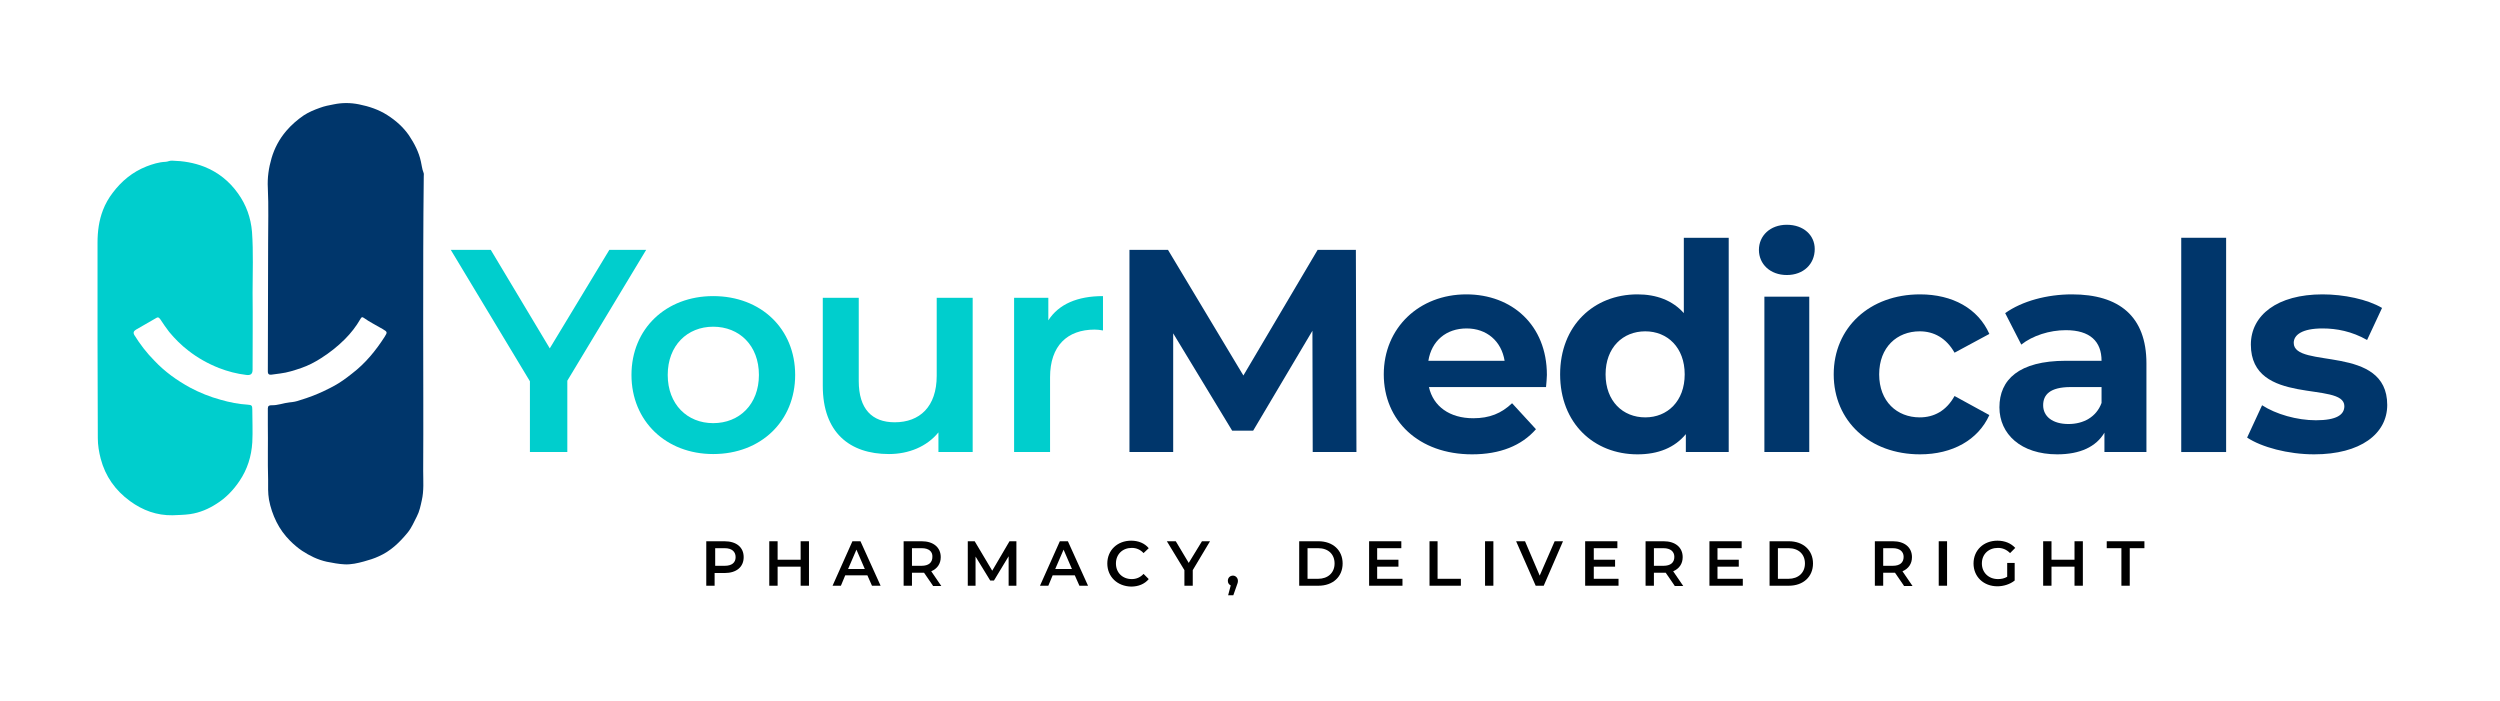
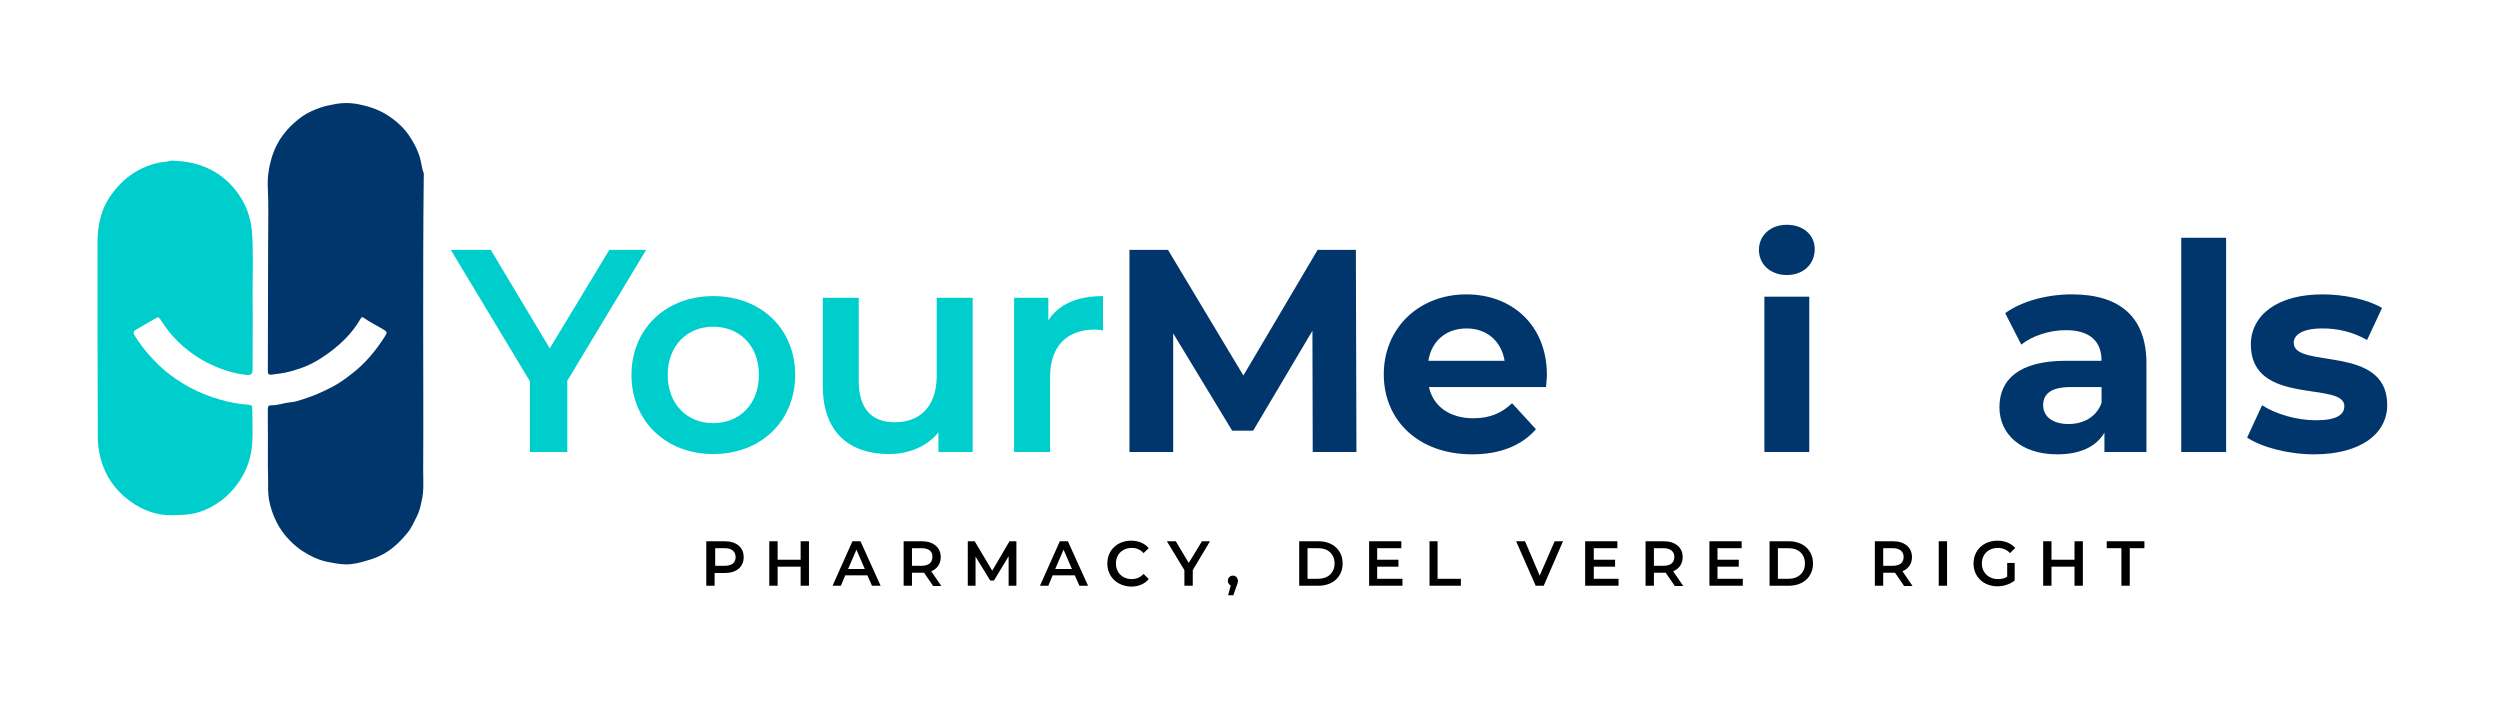
<svg xmlns="http://www.w3.org/2000/svg" width="485" height="136" viewBox="0 0 485 136" fill="none">
  <path d="M144.272 108.084C144.272 109.989 142.877 111.165 140.589 111.165H138.635V113.63H137.017V105.003H140.533C142.877 105.003 144.272 106.18 144.272 108.084ZM142.709 108.084C142.709 107.02 141.984 106.348 140.589 106.348H138.747V109.765H140.589C141.984 109.765 142.709 109.149 142.709 108.084Z" fill="black" />
  <path d="M156.941 105.003V113.63H155.323V109.933H150.858V113.63H149.239V105.003H150.858V108.588H155.323V105.003H156.941Z" fill="black" />
  <path d="M168.271 111.613H163.974L163.136 113.63H161.518L165.369 105.003H166.932L170.838 113.63H169.164L168.271 111.613ZM167.769 110.381L166.15 106.628L164.532 110.381H167.769Z" fill="black" />
  <path d="M180.996 113.63L179.266 111.109C179.154 111.109 179.043 111.109 178.931 111.109H176.922V113.63H175.303V105.003H178.819C181.052 105.003 182.503 106.18 182.503 108.084C182.503 109.373 181.833 110.325 180.661 110.829L182.615 113.686H180.996V113.63ZM178.819 106.348H176.922V109.765H178.764C180.159 109.765 180.884 109.149 180.884 108.028C180.94 107.02 180.215 106.348 178.819 106.348Z" fill="black" />
  <path d="M195.674 113.63V107.916L192.828 112.622H192.102L189.256 107.972V113.63H187.749V105.003H189.089L192.493 110.717L195.842 105.003H197.181V113.63H195.674Z" fill="black" />
  <path d="M208.511 111.613H204.214L203.376 113.63H201.758L205.609 105.003H207.172L211.078 113.63H209.404L208.511 111.613ZM207.953 110.381L206.334 106.628L204.716 110.381H207.953Z" fill="black" />
  <path d="M214.818 109.317C214.818 106.74 216.771 104.891 219.45 104.891C220.845 104.891 222.073 105.395 222.854 106.348L221.85 107.3C221.236 106.628 220.455 106.292 219.562 106.292C217.776 106.292 216.492 107.524 216.492 109.317C216.492 111.109 217.776 112.342 219.562 112.342C220.455 112.342 221.236 112.006 221.85 111.333L222.854 112.342C222.073 113.294 220.845 113.798 219.45 113.798C216.771 113.742 214.818 111.894 214.818 109.317Z" fill="black" />
  <path d="M231.394 110.605V113.63H229.775V110.605L226.371 105.003H228.101L230.612 109.205L233.18 105.003H234.742L231.394 110.605Z" fill="black" />
  <path d="M240.156 112.678C240.156 112.958 240.1 113.182 239.877 113.742L239.263 115.479H238.258L238.761 113.574C238.426 113.406 238.203 113.126 238.203 112.678C238.203 112.062 238.649 111.669 239.207 111.669C239.709 111.669 240.156 112.118 240.156 112.678Z" fill="black" />
  <path d="M252.044 105.003H255.783C258.574 105.003 260.471 106.74 260.471 109.317C260.471 111.894 258.574 113.63 255.783 113.63H252.044V105.003ZM255.727 112.286C257.625 112.286 258.908 111.109 258.908 109.317C258.908 107.524 257.681 106.348 255.727 106.348H253.662V112.286H255.727Z" fill="black" />
  <path d="M272.08 112.286V113.63H265.606V105.003H271.857V106.348H267.169V108.588H271.299V109.933H267.169V112.286H272.08Z" fill="black" />
  <path d="M277.27 105.003H278.889V112.286H283.41V113.63H277.326V105.003H277.27Z" fill="black" />
-   <path d="M288.098 105.003H289.716V113.63H288.098V105.003Z" fill="black" />
  <path d="M303.223 105.003L299.483 113.63H297.921L294.125 105.003H295.856L298.702 111.669L301.604 105.003H303.223Z" fill="black" />
  <path d="M313.994 112.286V113.63H307.52V105.003H313.771V106.348H309.194V108.588H313.325V109.933H309.194V112.286H313.994Z" fill="black" />
  <path d="M324.877 113.63L323.147 111.109C323.036 111.109 322.924 111.109 322.812 111.109H320.859V113.63H319.241V105.003H322.757C324.989 105.003 326.44 106.18 326.44 108.084C326.44 109.373 325.77 110.325 324.598 110.829L326.552 113.686H324.877V113.63ZM322.701 106.348H320.859V109.765H322.701C324.096 109.765 324.822 109.149 324.822 108.028C324.822 107.02 324.096 106.348 322.701 106.348Z" fill="black" />
  <path d="M338.105 112.286V113.63H331.631V105.003H337.881V106.348H333.193V108.588H337.323V109.933H333.193V112.286H338.105Z" fill="black" />
  <path d="M343.295 105.003H347.034C349.825 105.003 351.723 106.74 351.723 109.317C351.723 111.894 349.825 113.63 347.034 113.63H343.295V105.003ZM346.979 112.286C348.876 112.286 350.16 111.109 350.16 109.317C350.16 107.524 348.932 106.348 346.979 106.348H344.914V112.286H346.979Z" fill="black" />
  <path d="M369.359 113.63L367.629 111.109C367.517 111.109 367.406 111.109 367.294 111.109H365.341V113.63H363.722V105.003H367.238C369.471 105.003 370.922 106.18 370.922 108.084C370.922 109.373 370.252 110.325 369.08 110.829L371.033 113.686H369.359V113.63ZM367.182 106.348H365.341V109.765H367.182C368.578 109.765 369.303 109.149 369.303 108.028C369.303 107.02 368.578 106.348 367.182 106.348Z" fill="black" />
  <path d="M376.112 105.003H377.731V113.63H376.112V105.003Z" fill="black" />
  <path d="M389.339 109.205H390.846V112.622C389.953 113.35 388.67 113.742 387.498 113.742C384.819 113.742 382.865 111.894 382.865 109.317C382.865 106.74 384.819 104.891 387.498 104.891C388.949 104.891 390.121 105.395 390.958 106.292L389.953 107.3C389.284 106.628 388.502 106.292 387.609 106.292C385.768 106.292 384.484 107.524 384.484 109.317C384.484 111.053 385.768 112.342 387.609 112.342C388.223 112.342 388.837 112.23 389.395 111.894V109.205H389.339Z" fill="black" />
  <path d="M404.074 105.003V113.63H402.455V109.933H397.99V113.63H396.372V105.003H397.99V108.588H402.455V105.003H404.074Z" fill="black" />
  <path d="M411.552 106.348H408.706V105.003H416.017V106.348H413.171V113.63H411.552V106.348Z" fill="black" />
  <path d="M82.098 62.821C82.098 72.344 82.154 81.867 82.098 91.335C82.098 93.239 82.266 95.2 81.819 97.105C81.596 98.113 81.373 99.233 80.871 100.185C80.312 101.25 79.866 102.37 79.085 103.323C77.522 105.227 75.792 106.908 73.504 107.916C72.555 108.364 71.606 108.644 70.601 108.924C69.374 109.261 68.146 109.541 66.862 109.485C65.69 109.429 64.574 109.205 63.402 108.98C61.616 108.588 60.053 107.804 58.602 106.852C57.765 106.292 56.983 105.619 56.258 104.891C55.197 103.827 54.304 102.594 53.635 101.25C52.965 99.905 52.463 98.449 52.184 96.936C51.96 95.648 52.016 94.359 52.016 93.071C51.904 89.486 52.016 85.901 51.96 82.371C51.96 81.307 51.96 80.243 51.96 79.234C51.96 78.786 52.184 78.618 52.63 78.618C53.858 78.674 55.03 78.17 56.202 78.058C56.872 78.002 57.486 77.89 58.1 77.666C58.993 77.386 59.886 77.106 60.723 76.77C62.174 76.209 63.569 75.537 64.909 74.809C66.136 74.137 67.253 73.296 68.313 72.456C70.88 70.495 72.89 68.031 74.62 65.342C75.178 64.445 75.178 64.389 74.229 63.829C73.001 63.101 71.718 62.485 70.546 61.644C70.211 61.42 70.099 61.588 69.932 61.868C69.094 63.325 68.09 64.613 66.918 65.79C65.522 67.19 63.96 68.423 62.285 69.487C61.058 70.271 59.774 70.944 58.434 71.392C57.151 71.84 55.755 72.288 54.36 72.456C53.802 72.512 53.244 72.624 52.686 72.68C52.239 72.736 51.96 72.624 51.96 72.064C51.96 63.773 52.016 55.426 52.016 47.136C52.016 43.606 52.128 40.021 51.96 36.492C51.849 34.475 52.128 32.571 52.686 30.666C53.244 28.761 54.193 26.969 55.532 25.4C56.537 24.224 57.709 23.215 58.937 22.375C59.886 21.759 60.946 21.311 62.062 20.919C62.955 20.582 63.848 20.415 64.741 20.246C66.36 19.91 67.978 19.91 69.653 20.246C71.606 20.639 73.448 21.255 75.122 22.319C76.796 23.384 78.248 24.672 79.364 26.297C80.368 27.809 81.261 29.489 81.652 31.338C81.819 32.01 81.875 32.795 82.154 33.467C82.266 33.691 82.21 33.971 82.21 34.195C82.098 43.774 82.098 53.298 82.098 62.821Z" fill="#00366B" />
  <path d="M18.92 65.902C18.92 59.628 18.92 53.354 18.92 47.08C18.92 44.895 19.199 42.766 19.98 40.749C20.427 39.573 21.097 38.397 21.878 37.388C23.608 35.092 25.729 33.355 28.408 32.291C29.58 31.842 30.808 31.45 32.092 31.394C32.538 31.394 32.929 31.114 33.431 31.17C35.552 31.226 37.617 31.562 39.626 32.346C42.305 33.411 44.482 35.148 46.156 37.5C47.775 39.741 48.667 42.262 48.891 45.007C49.17 48.928 49.002 52.906 49.002 56.827C49.058 61.812 49.002 66.742 49.002 71.728C49.002 72.568 48.612 72.848 47.775 72.736C45.933 72.512 44.203 72.064 42.472 71.392C40.352 70.552 38.342 69.431 36.556 68.031C35.161 66.966 33.933 65.734 32.817 64.389C32.203 63.605 31.645 62.765 31.087 61.925C30.808 61.532 30.585 61.476 30.194 61.757C28.966 62.485 27.682 63.213 26.399 63.941C25.952 64.221 25.785 64.501 26.064 65.006C27.18 66.798 28.464 68.479 29.971 69.991C31.98 72.12 34.324 73.801 36.891 75.201C38.789 76.209 40.742 76.994 42.807 77.554C44.537 78.058 46.268 78.394 48.053 78.506C48.835 78.562 48.947 78.674 48.947 79.459C48.947 81.587 49.058 83.66 48.947 85.789C48.779 88.534 47.998 91.054 46.435 93.351C45.263 95.088 43.812 96.6 42.026 97.721C40.463 98.729 38.789 99.457 36.891 99.737C35.719 99.905 34.603 99.905 33.487 99.961C30.417 100.017 27.682 99.009 25.227 97.216C22.38 95.144 20.427 92.399 19.534 88.982C19.199 87.693 18.976 86.349 18.976 85.004C18.976 78.674 18.92 72.288 18.92 65.902Z" fill="#00CECD" />
  <path d="M110.06 73.857V87.693H102.804V73.969L87.456 48.48H95.214L106.655 67.583L118.208 48.48H125.352L110.06 73.857Z" fill="#00CECD" />
  <path d="M122.506 72.736C122.506 63.773 129.203 57.443 138.356 57.443C147.621 57.443 154.262 63.773 154.262 72.736C154.262 81.699 147.621 88.085 138.356 88.085C129.203 88.085 122.506 81.699 122.506 72.736ZM147.23 72.736C147.23 67.022 143.435 63.381 138.356 63.381C133.333 63.381 129.538 67.022 129.538 72.736C129.538 78.45 133.333 82.091 138.356 82.091C143.435 82.091 147.23 78.45 147.23 72.736Z" fill="#00CECD" />
  <path d="M188.698 57.779V87.693H182.056V83.884C179.824 86.629 176.308 88.085 172.457 88.085C164.811 88.085 159.62 83.884 159.62 74.865V57.779H166.597V73.913C166.597 79.347 169.164 81.923 173.573 81.923C178.429 81.923 181.722 78.898 181.722 72.904V57.779H188.698Z" fill="#00CECD" />
  <path d="M213.98 57.443V64.109C213.367 63.997 212.864 63.941 212.362 63.941C207.06 63.941 203.711 67.078 203.711 73.184V87.693H196.735V57.779H203.376V62.149C205.386 59.012 209.013 57.443 213.98 57.443Z" fill="#00CECD" />
  <path d="M254.667 87.693L254.611 64.165L243.114 83.548H239.04L227.598 64.67V87.693H219.115V48.48H226.594L241.216 72.848L255.616 48.48H263.039L263.15 87.693H254.667Z" fill="#00366B" />
  <path d="M299.93 75.089H277.215C278.052 78.842 281.233 81.139 285.81 81.139C288.991 81.139 291.279 80.187 293.344 78.226L297.976 83.268C295.186 86.461 291 88.141 285.586 88.141C275.205 88.141 268.452 81.587 268.452 72.624C268.452 63.605 275.317 57.107 284.47 57.107C293.288 57.107 300.097 63.045 300.097 72.736C300.097 73.409 299.986 74.361 299.93 75.089ZM277.103 69.991H291.893C291.279 66.182 288.433 63.717 284.526 63.717C280.563 63.717 277.717 66.126 277.103 69.991Z" fill="#00366B" />
-   <path d="M335.37 46.127V87.693H327.054V84.22C324.877 86.853 321.696 88.142 317.678 88.142C309.194 88.142 302.664 82.091 302.664 72.624C302.664 63.157 309.194 57.107 317.678 57.107C321.361 57.107 324.487 58.283 326.663 60.748V46.127H335.37ZM326.831 72.624C326.831 67.415 323.482 64.278 319.185 64.278C314.831 64.278 311.483 67.415 311.483 72.624C311.483 77.834 314.831 80.971 319.185 80.971C323.482 80.971 326.831 77.834 326.831 72.624Z" fill="#00366B" />
  <path d="M341.23 48.48C341.23 45.735 343.407 43.606 346.644 43.606C349.881 43.606 352.058 45.623 352.058 48.312C352.058 51.225 349.881 53.354 346.644 53.354C343.407 53.354 341.23 51.225 341.23 48.48ZM342.291 57.555H350.997V87.693H342.291V57.555Z" fill="#00366B" />
-   <path d="M355.741 72.624C355.741 63.549 362.717 57.107 372.484 57.107C378.791 57.107 383.758 59.852 385.935 64.782L379.182 68.423C377.563 65.566 375.163 64.277 372.429 64.277C368.02 64.277 364.559 67.359 364.559 72.624C364.559 77.89 368.02 80.971 372.429 80.971C375.163 80.971 377.563 79.739 379.182 76.826L385.935 80.523C383.758 85.341 378.791 88.141 372.484 88.141C362.717 88.141 355.741 81.699 355.741 72.624Z" fill="#00366B" />
  <path d="M416.408 70.496V87.693H408.259V83.94C406.641 86.685 403.516 88.141 399.106 88.141C392.074 88.141 387.888 84.22 387.888 79.01C387.888 73.689 391.628 69.991 400.781 69.991H407.701C407.701 66.238 405.469 64.053 400.781 64.053C397.6 64.053 394.307 65.118 392.13 66.854L389.005 60.748C392.297 58.395 397.153 57.107 401.953 57.107C411.106 57.107 416.408 61.364 416.408 70.496ZM407.701 78.17V75.089H401.73C397.655 75.089 396.372 76.602 396.372 78.618C396.372 80.803 398.213 82.26 401.283 82.26C404.185 82.26 406.697 80.915 407.701 78.17Z" fill="#00366B" />
  <path d="M423.161 46.127H431.868V87.693H423.161V46.127Z" fill="#00366B" />
  <path d="M435.942 84.892L438.844 78.618C441.523 80.355 445.597 81.531 449.281 81.531C453.299 81.531 454.806 80.467 454.806 78.786C454.806 73.857 436.667 78.898 436.667 66.854C436.667 61.14 441.802 57.107 450.564 57.107C454.694 57.107 459.271 58.059 462.117 59.74L459.215 65.958C456.257 64.277 453.299 63.717 450.564 63.717C446.658 63.717 444.983 64.95 444.983 66.518C444.983 71.672 463.122 66.686 463.122 78.562C463.122 84.164 457.932 88.141 448.946 88.141C443.867 88.141 438.732 86.741 435.942 84.892Z" fill="#00366B" />
</svg>